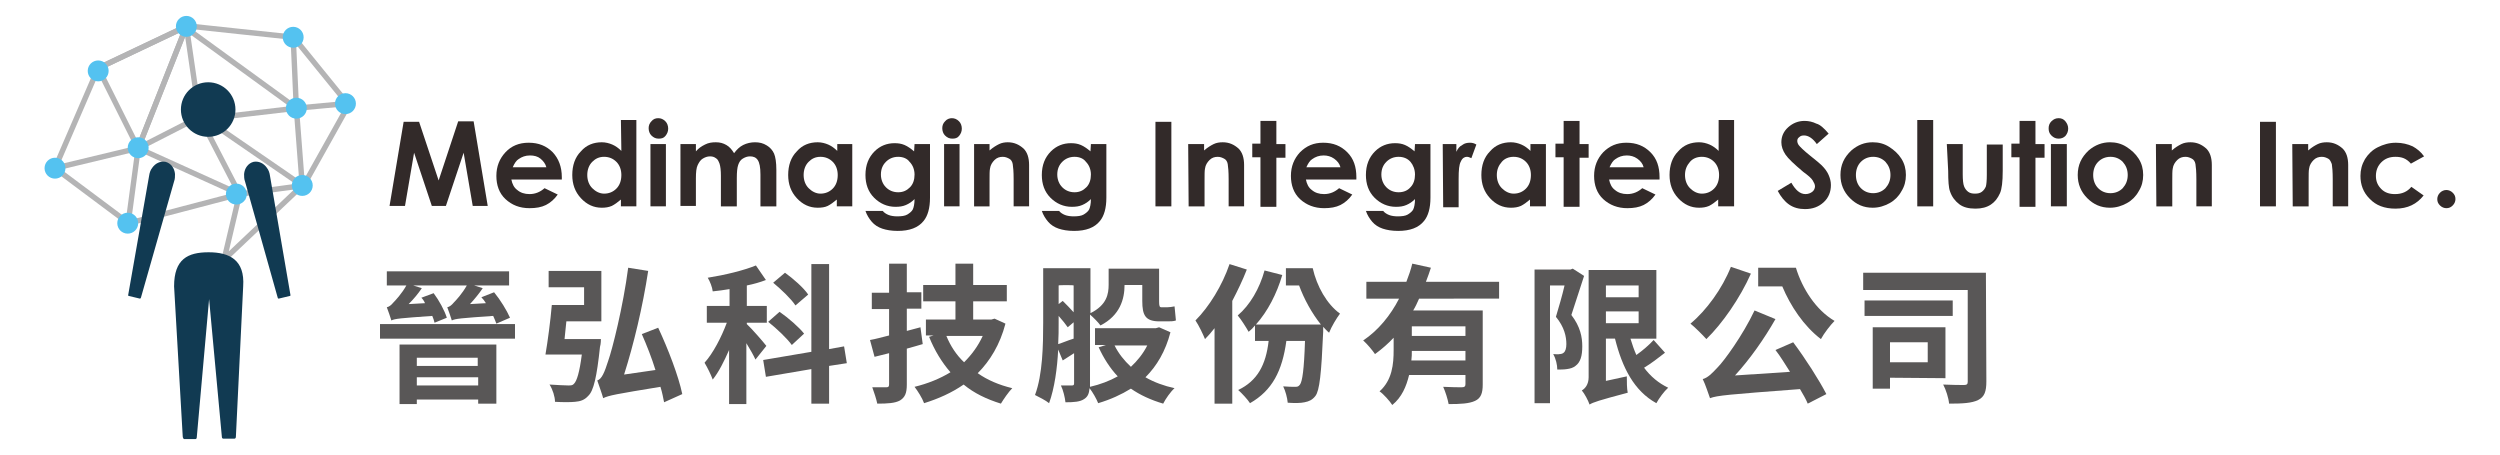
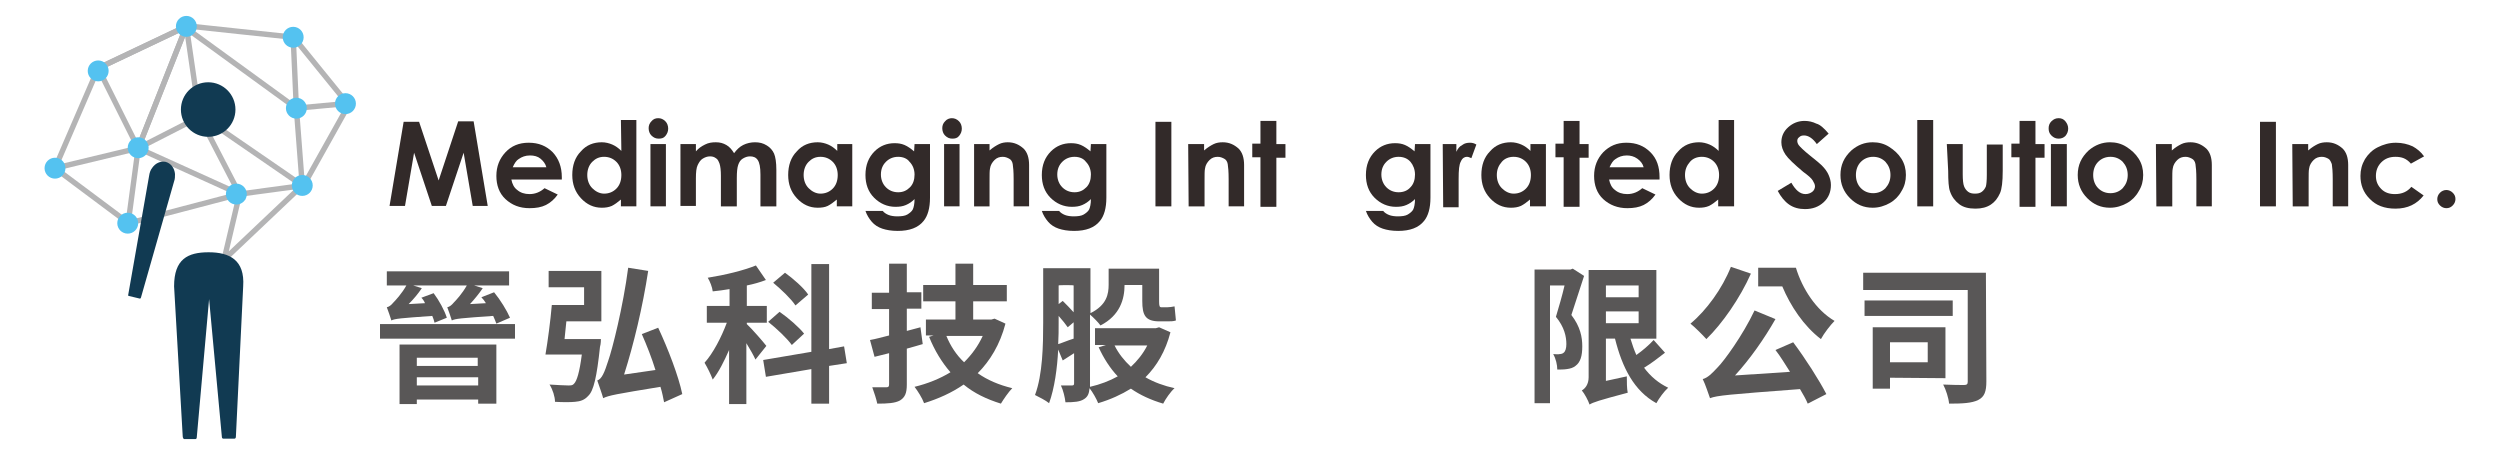
<svg xmlns="http://www.w3.org/2000/svg" version="1.1" id="圖層_1" x="0px" y="0px" viewBox="0 0 550 100" style="enable-background:new 0 0 550 100;" xml:space="preserve">
  <style type="text/css">
	.st0{enable-background:new    ;}
	.st1{fill:#322A29;}
	.st2{fill:#595757;}
	.st3{fill:none;stroke:#B4B4B5;stroke-width:1.191;stroke-miterlimit:10;}
	.st4{fill:#54C2F0;}
	.st5{fill:#113A52;}
</style>
  <g>
    <g class="st0">
      <path class="st1" d="M88.8,26.8h3.4l4.3,12.9l4.3-13h3.4l3.1,18.6H104l-2-11.7l-3.9,11.7H95l-3.9-11.7l-2,11.7h-3.4L88.8,26.8z" />
      <path class="st1" d="M123.6,39.5h-11.1c0.2,1,0.6,1.8,1.3,2.3c0.7,0.6,1.6,0.9,2.7,0.9c1.3,0,2.4-0.5,3.3-1.3l2.9,1.4    c-0.7,1-1.6,1.8-2.6,2.3c-1,0.5-2.2,0.7-3.6,0.7c-2.2,0-3.9-0.7-5.3-2s-2-3.1-2-5.1c0-2.1,0.7-3.8,2-5.2c1.3-1.4,3-2.1,5.1-2.1    c2.2,0,3.9,0.7,5.3,2.1c1.3,1.4,2,3.2,2,5.5L123.6,39.5z M120.2,36.8c-0.2-0.8-0.7-1.4-1.3-1.9s-1.4-0.7-2.3-0.7    c-1,0-1.8,0.3-2.5,0.8c-0.5,0.3-0.9,0.9-1.3,1.8H120.2z" />
      <path class="st1" d="M136.6,26.4h3.4v19h-3.4v-1.5c-0.7,0.6-1.4,1.1-2,1.4c-0.7,0.3-1.4,0.4-2.2,0.4c-1.8,0-3.3-0.7-4.6-2.1    c-1.3-1.4-1.9-3.1-1.9-5.1c0-2.1,0.6-3.9,1.9-5.2c1.2-1.4,2.8-2,4.6-2c0.8,0,1.6,0.2,2.3,0.5c0.7,0.3,1.4,0.8,2,1.4L136.6,26.4    L136.6,26.4z M132.9,34.5c-1.1,0-1.9,0.4-2.6,1.1s-1.1,1.7-1.1,2.9c0,1.2,0.4,2.2,1.1,2.9s1.6,1.2,2.6,1.2c1.1,0,2-0.4,2.7-1.1    s1.1-1.7,1.1-3c0-1.2-0.4-2.2-1.1-2.9C134.9,34.9,134,34.5,132.9,34.5z" />
      <path class="st1" d="M144.8,26c0.6,0,1.1,0.2,1.6,0.7c0.4,0.4,0.6,1,0.6,1.6c0,0.6-0.2,1.1-0.6,1.6s-0.9,0.6-1.5,0.6    c-0.6,0-1.1-0.2-1.6-0.7c-0.4-0.4-0.6-1-0.6-1.6c0-0.6,0.2-1.1,0.6-1.5C143.7,26.2,144.2,26,144.8,26z M143.1,31.7h3.4v13.7h-3.4    V31.7z" />
      <path class="st1" d="M149.7,31.7h3.4v1.6c0.6-0.7,1.2-1.1,2-1.5s1.5-0.5,2.4-0.5c0.9,0,1.6,0.2,2.3,0.6s1.2,1,1.7,1.8    c0.6-0.8,1.2-1.4,2-1.8c0.8-0.4,1.7-0.6,2.6-0.6c1,0,1.8,0.2,2.6,0.7c0.7,0.4,1.3,1.1,1.6,1.8c0.3,0.7,0.5,1.9,0.5,3.6v8h-3.5v-7    c0-1.6-0.2-2.6-0.6-3.2s-1-0.8-1.7-0.8c-0.6,0-1.1,0.2-1.6,0.5c-0.5,0.3-0.8,0.8-1,1.4s-0.3,1.5-0.3,2.9v6.2h-3.5v-6.7    c0-1.2-0.1-2.1-0.3-2.7c-0.2-0.5-0.4-1-0.8-1.2c-0.4-0.3-0.8-0.4-1.3-0.4c-0.6,0-1.1,0.2-1.6,0.5s-0.8,0.8-1.1,1.4    s-0.4,1.6-0.4,2.9v6.1h-3.4L149.7,31.7L149.7,31.7z" />
      <path class="st1" d="M184.1,31.7h3.4v13.7h-3.4v-1.5c-0.7,0.6-1.4,1.1-2,1.4s-1.4,0.4-2.2,0.4c-1.8,0-3.3-0.7-4.6-2.1    c-1.3-1.4-1.9-3.1-1.9-5.1c0-2.1,0.6-3.9,1.9-5.2c1.2-1.4,2.8-2,4.6-2c0.8,0,1.6,0.2,2.3,0.5c0.7,0.3,1.4,0.8,2,1.4V31.7z     M180.5,34.5c-1.1,0-1.9,0.4-2.6,1.1s-1.1,1.7-1.1,2.9c0,1.2,0.4,2.2,1.1,2.9s1.6,1.2,2.6,1.2c1.1,0,2-0.4,2.7-1.1s1.1-1.7,1.1-3    c0-1.2-0.4-2.2-1.1-2.9C182.5,34.9,181.6,34.5,180.5,34.5z" />
      <path class="st1" d="M201.2,31.7h3.4v11.8c0,2.3-0.5,4-1.4,5.1c-1.2,1.5-3.1,2.2-5.7,2.2c-1.4,0-2.5-0.2-3.4-0.5    c-0.9-0.3-1.7-0.8-2.3-1.5c-0.6-0.7-1.1-1.5-1.4-2.4h3.8c0.3,0.4,0.8,0.7,1.3,0.9s1.2,0.3,1.9,0.3c0.9,0,1.7-0.1,2.2-0.4    s1-0.7,1.2-1.1s0.4-1.2,0.4-2.3c-0.6,0.6-1.2,1-1.9,1.3c-0.7,0.3-1.4,0.4-2.3,0.4c-1.8,0-3.4-0.7-4.7-2s-1.9-3-1.9-5    c0-2.2,0.7-3.9,2-5.2c1.2-1.2,2.7-1.8,4.4-1.8c0.8,0,1.5,0.1,2.2,0.4c0.7,0.3,1.4,0.8,2.1,1.4L201.2,31.7L201.2,31.7z M197.6,34.5    c-1.1,0-2,0.4-2.7,1.1s-1.1,1.6-1.1,2.8c0,1.1,0.4,2.1,1.1,2.8c0.7,0.7,1.6,1.1,2.7,1.1c1.1,0,1.9-0.4,2.6-1.1    c0.7-0.7,1-1.7,1-2.8c0-1.1-0.4-2.1-1.1-2.8C199.6,34.9,198.7,34.5,197.6,34.5z" />
      <path class="st1" d="M209.4,26c0.6,0,1.1,0.2,1.6,0.7c0.4,0.4,0.6,1,0.6,1.6c0,0.6-0.2,1.1-0.6,1.6s-0.9,0.6-1.5,0.6    c-0.6,0-1.1-0.2-1.6-0.7c-0.4-0.4-0.6-1-0.6-1.6c0-0.6,0.2-1.1,0.6-1.5C208.3,26.2,208.9,26,209.4,26z M207.7,31.7h3.4v13.7h-3.4    V31.7z" />
      <path class="st1" d="M214.3,31.7h3.4v1.4c0.8-0.7,1.5-1.1,2.1-1.4c0.6-0.3,1.3-0.4,1.9-0.4c1.4,0,2.5,0.5,3.5,1.4    c0.8,0.8,1.2,2,1.2,3.6v9.1h-3.4v-6c0-1.6-0.1-2.7-0.2-3.3s-0.4-1-0.8-1.2s-0.8-0.4-1.4-0.4c-0.7,0-1.3,0.2-1.8,0.7    c-0.5,0.5-0.9,1.1-1,1.9c-0.1,0.4-0.1,1.4-0.1,2.8v5.5h-3.4L214.3,31.7L214.3,31.7z" />
      <path class="st1" d="M240,31.7h3.4v11.8c0,2.3-0.5,4-1.4,5.1c-1.2,1.5-3.1,2.2-5.7,2.2c-1.4,0-2.5-0.2-3.4-0.5    c-0.9-0.3-1.7-0.8-2.3-1.5c-0.6-0.7-1.1-1.5-1.4-2.4h3.8c0.3,0.4,0.8,0.7,1.3,0.9s1.2,0.3,1.9,0.3c0.9,0,1.7-0.1,2.2-0.4    s1-0.7,1.2-1.1s0.4-1.2,0.4-2.3c-0.6,0.6-1.2,1-1.9,1.3c-0.7,0.3-1.4,0.4-2.3,0.4c-1.8,0-3.4-0.7-4.7-2s-1.9-3-1.9-5    c0-2.2,0.7-3.9,2-5.2c1.2-1.2,2.7-1.8,4.4-1.8c0.8,0,1.5,0.1,2.2,0.4c0.7,0.3,1.4,0.8,2.1,1.4L240,31.7L240,31.7z M236.4,34.5    c-1.1,0-2,0.4-2.7,1.1s-1.1,1.6-1.1,2.8c0,1.1,0.4,2.1,1.1,2.8c0.7,0.7,1.6,1.1,2.7,1.1c1.1,0,1.9-0.4,2.6-1.1    c0.7-0.7,1-1.7,1-2.8c0-1.1-0.4-2.1-1.1-2.8C238.4,34.9,237.5,34.5,236.4,34.5z" />
      <path class="st1" d="M254.2,26.8h3.5v18.6h-3.5V26.8z" />
      <path class="st1" d="M261.4,31.7h3.5v1.4c0.8-0.7,1.5-1.1,2.1-1.4s1.3-0.4,2-0.4c1.4,0,2.5,0.5,3.5,1.4c0.8,0.8,1.2,2,1.2,3.6v9.1    h-3.4v-6c0-1.6-0.1-2.7-0.2-3.3s-0.4-1-0.8-1.2s-0.8-0.4-1.4-0.4c-0.7,0-1.3,0.2-1.8,0.7c-0.5,0.5-0.9,1.1-1,1.9    c-0.1,0.4-0.1,1.4-0.1,2.8v5.5h-3.5L261.4,31.7L261.4,31.7z" />
      <path class="st1" d="M277.3,26.6h3.5v5.1h2v3h-2v10.8h-3.5V34.6h-1.8v-3h1.8V26.6z" />
-       <path class="st1" d="M298.4,39.5h-11.1c0.2,1,0.6,1.8,1.3,2.3c0.7,0.6,1.6,0.9,2.7,0.9c1.3,0,2.4-0.5,3.3-1.3l2.9,1.4    c-0.7,1-1.6,1.8-2.6,2.3c-1,0.5-2.2,0.7-3.6,0.7c-2.1,0-3.9-0.7-5.3-2s-2-3.1-2-5.1c0-2.1,0.7-3.8,2-5.2c1.4-1.4,3-2.1,5.1-2.1    c2.2,0,3.9,0.7,5.3,2.1c1.4,1.4,2,3.2,2,5.5L298.4,39.5z M294.9,36.8c-0.2-0.8-0.7-1.4-1.4-1.9s-1.5-0.7-2.3-0.7    c-1,0-1.8,0.3-2.5,0.8c-0.5,0.3-0.9,0.9-1.3,1.8H294.9z" />
      <path class="st1" d="M311.3,31.7h3.4v11.8c0,2.3-0.5,4-1.4,5.1c-1.2,1.5-3.1,2.2-5.7,2.2c-1.4,0-2.5-0.2-3.4-0.5    c-0.9-0.3-1.7-0.8-2.3-1.5c-0.6-0.7-1.1-1.5-1.4-2.4h3.8c0.3,0.4,0.8,0.7,1.3,0.9s1.2,0.3,1.9,0.3c0.9,0,1.7-0.1,2.2-0.4    s1-0.7,1.2-1.1s0.4-1.2,0.4-2.3c-0.6,0.6-1.2,1-1.9,1.3c-0.7,0.3-1.4,0.4-2.3,0.4c-1.8,0-3.4-0.7-4.7-2c-1.3-1.3-1.9-3-1.9-5    c0-2.2,0.7-3.9,2-5.2c1.2-1.2,2.7-1.8,4.4-1.8c0.8,0,1.5,0.1,2.2,0.4c0.7,0.3,1.4,0.8,2.1,1.4L311.3,31.7L311.3,31.7z M307.7,34.5    c-1.1,0-2,0.4-2.7,1.1s-1.1,1.6-1.1,2.8c0,1.1,0.4,2.1,1.1,2.8c0.7,0.7,1.6,1.1,2.7,1.1c1.1,0,2-0.4,2.6-1.1c0.7-0.7,1-1.7,1-2.8    c0-1.1-0.4-2.1-1-2.8C309.7,34.9,308.8,34.5,307.7,34.5z" />
      <path class="st1" d="M317.4,31.7h3v1.7c0.3-0.7,0.7-1.2,1.3-1.5c0.5-0.4,1.1-0.5,1.7-0.5c0.5,0,0.9,0.1,1.4,0.4l-1.1,3    c-0.4-0.2-0.7-0.3-1-0.3c-0.5,0-1,0.3-1.3,1c-0.4,0.7-0.5,1.9-0.5,3.9l0,0.7v5.5h-3.4L317.4,31.7L317.4,31.7z" />
      <path class="st1" d="M336.6,31.7h3.5v13.7h-3.5v-1.5c-0.7,0.6-1.4,1.1-2,1.4c-0.7,0.3-1.4,0.4-2.2,0.4c-1.8,0-3.3-0.7-4.6-2.1    c-1.3-1.4-1.9-3.1-1.9-5.1c0-2.1,0.6-3.9,1.9-5.2c1.2-1.4,2.8-2,4.6-2c0.8,0,1.6,0.2,2.3,0.5c0.7,0.3,1.4,0.8,2,1.4V31.7z     M333,34.5c-1.1,0-2,0.4-2.6,1.1c-0.7,0.8-1.1,1.7-1.1,2.9c0,1.2,0.4,2.2,1.1,2.9s1.6,1.2,2.6,1.2c1.1,0,2-0.4,2.7-1.1    s1.1-1.7,1.1-3c0-1.2-0.4-2.2-1.1-2.9C335,34.9,334.1,34.5,333,34.5z" />
      <path class="st1" d="M344,26.6h3.5v5.1h2v3h-2v10.8H344V34.6h-1.8v-3h1.8V26.6z" />
      <path class="st1" d="M365.1,39.5H354c0.2,1,0.6,1.8,1.3,2.3c0.7,0.6,1.6,0.9,2.7,0.9c1.3,0,2.4-0.5,3.3-1.3l2.9,1.4    c-0.7,1-1.6,1.8-2.6,2.3c-1,0.5-2.2,0.7-3.6,0.7c-2.1,0-3.9-0.7-5.3-2s-2-3.1-2-5.1c0-2.1,0.7-3.8,2-5.2c1.4-1.4,3-2.1,5.1-2.1    c2.2,0,3.9,0.7,5.3,2.1c1.4,1.4,2,3.2,2,5.5L365.1,39.5z M361.6,36.8c-0.2-0.8-0.7-1.4-1.4-1.9s-1.5-0.7-2.3-0.7    c-1,0-1.8,0.3-2.5,0.8c-0.5,0.3-0.9,0.9-1.3,1.8H361.6z" />
      <path class="st1" d="M378,26.4h3.5v19H378v-1.5c-0.7,0.6-1.4,1.1-2,1.4c-0.7,0.3-1.4,0.4-2.2,0.4c-1.8,0-3.3-0.7-4.6-2.1    c-1.3-1.4-1.9-3.1-1.9-5.1c0-2.1,0.6-3.9,1.9-5.2c1.2-1.4,2.8-2,4.6-2c0.8,0,1.6,0.2,2.3,0.5c0.7,0.3,1.4,0.8,2,1.4V26.4z     M374.4,34.5c-1.1,0-2,0.4-2.6,1.1c-0.7,0.8-1.1,1.7-1.1,2.9c0,1.2,0.4,2.2,1.1,2.9s1.6,1.2,2.6,1.2c1.1,0,2-0.4,2.7-1.1    s1.1-1.7,1.1-3c0-1.2-0.4-2.2-1.1-2.9C376.4,34.9,375.5,34.5,374.4,34.5z" />
      <path class="st1" d="M402.3,29.4l-2.6,2.3c-0.9-1.3-1.9-1.9-2.8-1.9c-0.5,0-0.8,0.1-1.1,0.4c-0.3,0.2-0.4,0.5-0.4,0.8    s0.1,0.6,0.3,0.9c0.3,0.4,1.1,1.2,2.6,2.4c1.4,1.1,2.2,1.8,2.5,2.1c0.7,0.7,1.2,1.4,1.5,2.1s0.5,1.4,0.5,2.2    c0,1.5-0.5,2.8-1.6,3.8s-2.4,1.5-4.1,1.5c-1.3,0-2.5-0.3-3.5-1c-1-0.7-1.8-1.7-2.5-3l3-1.8c0.9,1.6,1.9,2.5,3.1,2.5    c0.6,0,1.1-0.2,1.5-0.5s0.6-0.8,0.6-1.2c0-0.4-0.2-0.8-0.5-1.3s-1-1.1-2.1-1.9c-2-1.7-3.3-2.9-3.9-3.8c-0.6-0.9-0.9-1.8-0.9-2.7    c0-1.3,0.5-2.4,1.5-3.3s2.2-1.4,3.6-1.4c0.9,0,1.8,0.2,2.6,0.6C400.4,27.4,401.3,28.2,402.3,29.4z" />
      <path class="st1" d="M412,31.3c1.3,0,2.5,0.3,3.6,1c1.1,0.7,2,1.5,2.7,2.6s1,2.3,1,3.6c0,1.3-0.3,2.5-1,3.6    c-0.6,1.1-1.5,2-2.6,2.6c-1.1,0.6-2.3,1-3.7,1c-2,0-3.6-0.7-5-2.1c-1.4-1.4-2.1-3.1-2.1-5.1c0-2.2,0.8-3.9,2.4-5.4    C408.7,31.9,410.2,31.3,412,31.3z M412.1,34.5c-1.1,0-2,0.4-2.7,1.1c-0.7,0.7-1.1,1.7-1.1,2.9c0,1.2,0.4,2.2,1.1,2.9    c0.7,0.7,1.6,1.1,2.7,1.1s2-0.4,2.7-1.1c0.7-0.8,1.1-1.7,1.1-2.9s-0.4-2.1-1.1-2.9C414.1,34.9,413.2,34.5,412.1,34.5z" />
      <path class="st1" d="M421.8,26.4h3.5v19h-3.5V26.4z" />
      <path class="st1" d="M428.3,31.7h3.5v6.6c0,1.3,0.1,2.2,0.3,2.7s0.5,0.9,0.9,1.2s0.9,0.4,1.5,0.4c0.6,0,1.1-0.1,1.5-0.4    s0.7-0.7,0.9-1.2c0.1-0.4,0.2-1.2,0.2-2.5v-6.7h3.5v5.8c0,2.4-0.2,4-0.6,4.9c-0.5,1.1-1.1,1.9-2,2.5c-0.9,0.6-2,0.9-3.4,0.9    c-1.5,0-2.7-0.3-3.6-1s-1.6-1.6-2-2.8c-0.3-0.8-0.4-2.3-0.4-4.5L428.3,31.7L428.3,31.7z" />
      <path class="st1" d="M444.3,26.6h3.5v5.1h2v3h-2v10.8h-3.5V34.6h-1.8v-3h1.8V26.6z" />
      <path class="st1" d="M452.9,26c0.6,0,1.1,0.2,1.5,0.7s0.6,1,0.6,1.6c0,0.6-0.2,1.1-0.6,1.6c-0.4,0.4-0.9,0.6-1.5,0.6    c-0.6,0-1.1-0.2-1.6-0.7s-0.6-1-0.6-1.6c0-0.6,0.2-1.1,0.6-1.5C451.8,26.2,452.3,26,452.9,26z M451.2,31.7h3.5v13.7h-3.5V31.7z" />
      <path class="st1" d="M464.2,31.3c1.3,0,2.5,0.3,3.6,1c1.1,0.7,2,1.5,2.7,2.6s1,2.3,1,3.6c0,1.3-0.3,2.5-1,3.6    c-0.6,1.1-1.5,2-2.6,2.6c-1.1,0.6-2.3,1-3.7,1c-2,0-3.6-0.7-5-2.1c-1.4-1.4-2.1-3.1-2.1-5.1c0-2.2,0.8-3.9,2.4-5.4    C460.9,31.9,462.5,31.3,464.2,31.3z M464.3,34.5c-1.1,0-2,0.4-2.7,1.1c-0.7,0.7-1.1,1.7-1.1,2.9c0,1.2,0.4,2.2,1.1,2.9    c0.7,0.7,1.6,1.1,2.7,1.1c1.1,0,2-0.4,2.7-1.1c0.7-0.8,1.1-1.7,1.1-2.9s-0.4-2.1-1.1-2.9C466.3,34.9,465.4,34.5,464.3,34.5z" />
      <path class="st1" d="M474.3,31.7h3.5v1.4c0.8-0.7,1.5-1.1,2.1-1.4s1.3-0.4,2-0.4c1.4,0,2.5,0.5,3.5,1.4c0.8,0.8,1.2,2,1.2,3.6v9.1    h-3.4v-6c0-1.6-0.1-2.7-0.2-3.3s-0.4-1-0.8-1.2s-0.8-0.4-1.4-0.4c-0.7,0-1.3,0.2-1.8,0.7c-0.5,0.5-0.9,1.1-1,1.9    c-0.1,0.4-0.1,1.4-0.1,2.8v5.5h-3.5L474.3,31.7L474.3,31.7z" />
      <path class="st1" d="M497.2,26.8h3.5v18.6h-3.5V26.8z" />
      <path class="st1" d="M504.3,31.7h3.5v1.4c0.8-0.7,1.5-1.1,2.1-1.4s1.3-0.4,2-0.4c1.4,0,2.5,0.5,3.5,1.4c0.8,0.8,1.2,2,1.2,3.6v9.1    h-3.4v-6c0-1.6-0.1-2.7-0.2-3.3c-0.2-0.5-0.4-1-0.8-1.2s-0.8-0.4-1.4-0.4c-0.7,0-1.3,0.2-1.8,0.7c-0.5,0.5-0.9,1.1-1,1.9    c-0.1,0.4-0.1,1.4-0.1,2.8v5.5h-3.5L504.3,31.7L504.3,31.7z" />
      <path class="st1" d="M533.3,34.4l-2.9,1.6c-0.5-0.6-1.1-1-1.6-1.2c-0.5-0.2-1.1-0.3-1.8-0.3c-1.3,0-2.3,0.4-3.1,1.2    s-1.2,1.8-1.2,3c0,1.2,0.4,2.1,1.2,2.9s1.8,1.1,3,1.1c1.5,0,2.7-0.5,3.6-1.6l2.7,1.9c-1.5,1.9-3.5,2.9-6.2,2.9    c-2.4,0-4.3-0.7-5.7-2.2c-1.4-1.4-2-3.1-2-5c0-1.3,0.3-2.5,1-3.7c0.7-1.1,1.6-2,2.8-2.6s2.5-1,4-1c1.4,0,2.6,0.3,3.7,0.8    C531.7,32.7,532.6,33.4,533.3,34.4z" />
      <path class="st1" d="M538.2,41.8c0.5,0,1,0.2,1.4,0.6s0.6,0.8,0.6,1.4c0,0.5-0.2,1-0.6,1.4c-0.4,0.4-0.8,0.6-1.4,0.6    c-0.5,0-1-0.2-1.4-0.6s-0.6-0.8-0.6-1.4c0-0.5,0.2-1,0.6-1.4C537.2,42,537.7,41.8,538.2,41.8z" />
    </g>
    <g class="st0">
      <path class="st2" d="M113.3,71.3v3.2H83.6v-3.2H113.3z M95.6,71c-0.1-0.5-0.3-1-0.5-1.5c-7,0.5-8.2,0.6-9,1    c-0.2-0.7-0.7-2.1-1-2.9c0.5-0.1,1-0.5,1.4-1c0.5-0.5,1.9-2,2.9-3.8h-4.3v-3.1H112v3.1h-7.7l1.9,0.6c-0.8,1.2-1.8,2.4-2.8,3.5    l3.5-0.2c-0.3-0.5-0.6-0.9-1-1.3l2.8-1.1c1.4,1.7,2.8,4,3.5,5.6l-3,1.3c-0.2-0.5-0.4-1.1-0.7-1.7c-7.1,0.5-8.3,0.6-9.1,1    c-0.2-0.7-0.7-2.1-1-2.9c0.5-0.1,1-0.5,1.4-1c0.5-0.5,1.9-2,2.9-3.8H90.9l1.9,0.6c-0.8,1.2-1.8,2.4-2.9,3.5l3.6-0.2    c-0.2-0.5-0.5-0.9-0.8-1.2l2.7-1c1.2,1.6,2.4,3.8,2.9,5.4L95.6,71z M87.9,75.8h21.3v13h-4v-0.9H91.7v1h-3.8V75.8z M91.7,78.7v1.8    h13.4v-1.8H91.7z M105.2,84.8v-1.8H91.7v1.8H105.2z" />
      <path class="st2" d="M132.2,74.6c0,0,0,1.1-0.2,1.7c-0.7,6.6-1.4,9.7-2.6,10.8c-0.8,0.9-1.7,1.2-2.9,1.3c-1,0.1-2.7,0.1-4.4,0    c0-1.1-0.5-2.7-1.2-3.8c1.7,0.1,3.3,0.2,4.1,0.2c0.6,0,1,0,1.3-0.4c0.6-0.6,1.2-2.5,1.7-6.4H120c0.5-2.9,1.1-7.4,1.4-10.9h7.1    v-3.9h-7.8v-3.6h11.6v11.1h-7.7c-0.1,1.3-0.3,2.6-0.4,3.9H132.2z M146.1,88.5c-0.2-1-0.4-2.1-0.8-3.4c-9.8,1.6-11.4,1.9-12.6,2.5    c-0.2-0.8-0.9-2.7-1.3-3.9c1-0.3,1.6-1.8,2.4-4.3c0.9-2.5,3.3-12,4.4-20.5l4.4,0.7c-1.2,7.9-3.2,16.2-5.3,22.8l6.9-1    c-0.8-2.6-1.9-5.4-3-7.9l3.6-1.4c2.2,4.7,4.5,10.7,5.3,14.6L146.1,88.5z" />
      <path class="st2" d="M166.2,79.1c-0.4-0.9-1.2-2.3-2-3.6v13.4h-3.8V77c-1.1,2.5-2.3,4.9-3.6,6.5c-0.4-1.1-1.2-2.7-1.8-3.7    c1.9-2.1,3.7-5.6,4.9-8.8h-4.4v-3.7h5v-3.7c-1.3,0.2-2.5,0.4-3.7,0.5c-0.1-0.9-0.6-2.2-1.1-3c3.8-0.6,7.9-1.6,10.6-2.7l2.2,3.2    c-1.3,0.5-2.7,0.9-4.2,1.2v4.5h4.4V71h-4.4v0.3c1,0.9,3.7,4,4.3,4.8L166.2,79.1z M182.4,80.5v8.3h-3.9v-7.6l-10,1.7l-0.6-3.7    l10.6-1.8V58.1h3.9v18.7l3.3-0.6l0.6,3.7L182.4,80.5z M174.2,75.9c-1-1.4-3.3-3.6-5.2-5.1l2.5-2.2c1.9,1.3,4.3,3.4,5.4,4.8    L174.2,75.9z M175,67.2c-0.9-1.4-3.1-3.5-4.9-5l2.6-2.2c1.8,1.3,4.1,3.3,5.1,4.8L175,67.2z" />
      <path class="st2" d="M203,75.7c-1.1,0.3-2.3,0.7-3.5,1v7.9c0,1.9-0.4,2.8-1.5,3.5c-1.1,0.6-2.7,0.7-5,0.7c-0.2-1-0.7-2.5-1.1-3.6    c1.3,0,2.6,0,3.1,0c0.5,0,0.6-0.2,0.6-0.7v-6.8l-3.2,0.8l-1-3.7c1.2-0.2,2.6-0.6,4.2-1v-5.8h-3.8v-3.6h3.8V58h3.9v6.3h3.2v3.6    h-3.2v4.9l3-0.8L203,75.7z M221.2,71.2c-1.2,4.6-3.4,8.2-6.1,10.9c2.1,1.5,4.7,2.6,7.6,3.3c-0.8,0.8-1.9,2.4-2.5,3.4    c-3.2-1-5.9-2.3-8.2-4.2c-2.6,1.8-5.5,3.1-8.7,4.1c-0.4-1.1-1.4-2.7-2.1-3.6c2.9-0.7,5.6-1.8,7.9-3.2c-1.9-2.2-3.5-4.8-4.7-7.8    l1-0.3h-1.7v-3.5h6.5v-4h-7.1v-3.6h7.1V58h3.9v4.7h7.4v3.6h-7.4v4h4l0.7-0.2L221.2,71.2z M208.2,73.9c0.9,2.2,2.2,4.2,3.9,5.8    c1.7-1.7,3.1-3.6,4.1-5.8H208.2z" />
      <path class="st2" d="M257.5,73.1c-1.1,4.2-3,7.4-5.5,9.9c1.9,1.1,4.1,1.9,6.4,2.4c-0.9,0.8-2,2.4-2.5,3.4    c-2.7-0.8-5.1-1.9-7.1-3.3c-2.1,1.3-4.5,2.4-7.2,3.2c-0.4-1-1.2-2.4-1.9-3.3c-0.1,1.2-0.4,1.9-1.2,2.4c-0.9,0.6-2.2,0.7-4.1,0.7    c-0.1-1-0.5-2.7-1-3.7c1,0,2,0,2.4,0s0.5-0.1,0.5-0.5v-6.6c-0.9,0.6-1.7,1.1-2.5,1.6l-1-2.4c-0.2,4.1-0.8,8.5-2,11.8    c-0.7-0.6-2.3-1.4-3.1-1.8c1.7-4.5,1.8-11.1,1.8-15.9v-12h10.4v9.9c3.6-1.8,4-4.2,4-6.3v-3.5h11.1v7.2c0,1,0.1,1.3,0.5,1.3h1.3    c0.4,0,1.2-0.1,1.6-0.2c0.1,1,0.2,2.2,0.3,3.1c-0.5,0.2-1.2,0.2-1.9,0.2h-1.7c-3.1,0-3.8-1.3-3.8-4.5v-3.5h-3.9v0    c0,3.1-1,6.7-5.3,8.9c-0.4-0.6-1.6-1.8-2.3-2.4v15.1c0,0.3,0,0.5,0,0.8c2.2-0.5,4.3-1.3,6.1-2.3c-1.7-1.8-3.1-4-4.2-6.4l1.6-0.5    h-2.4v-3.7h13.4l0.7-0.2L257.5,73.1z M232.9,71.2c0,1.3,0,2.9-0.1,4.5c1-0.3,2.1-0.8,3.4-1.2v-3.6l-1.3,1.1    c-0.4-0.6-1.2-1.6-2-2.5L232.9,71.2L232.9,71.2z M232.9,62.8v4.1l0.9-0.7c0.8,0.8,1.7,1.7,2.4,2.5v-5.9    C236.2,62.7,232.9,62.7,232.9,62.8z M245.2,76c0.9,1.8,2.1,3.3,3.6,4.7c1.4-1.3,2.7-2.9,3.6-4.7H245.2z" />
-       <path class="st2" d="M274.3,59.3c-0.9,2.3-2,4.6-3.2,6.9v22.6h-3.9V72.2c-0.7,0.9-1.4,1.7-2.1,2.4c-0.4-1-1.4-3.1-2.1-4.1    c3-3,5.9-7.7,7.5-12.4L274.3,59.3z M288.8,59c0.9,4,3.1,7.9,6,10c-0.7,0.9-1.9,2.9-2.4,4.2c-0.5-0.4-0.9-0.9-1.3-1.3    c0,0.4,0,0.8,0,1.1c-0.4,9.3-0.8,12.9-1.7,14.1c-0.7,0.9-1.4,1.2-2.4,1.4c-0.9,0.2-2.2,0.2-3.7,0.1c-0.1-1.1-0.5-2.6-1-3.6    c1.1,0.1,2.1,0.1,2.7,0.1c0.5,0,0.7-0.1,1-0.5c0.5-0.7,0.9-3.2,1.1-9.6H283c-0.9,6.6-3.1,10.9-8,13.7c-0.5-0.8-1.8-2.2-2.6-2.9    c4.2-2,6.1-5.5,6.7-10.8h-3v-3.4c-0.4,0.5-0.9,1-1.4,1.4c-0.5-0.9-1.7-2.8-2.4-3.6c2.7-2.3,4.8-5.9,5.9-9.9l3.9,1    c-1.2,4.1-3.2,8-5.8,10.9h14.3c-2-2.5-3.7-5.6-4.8-8.6h-2.9V59L288.8,59L288.8,59z" />
-       <path class="st2" d="M312.2,65.7c-0.4,0.9-0.8,1.8-1.3,2.6h15.3v16.3c0,1.9-0.4,3-1.7,3.6c-1.3,0.6-3.2,0.7-5.8,0.7    c-0.2-1.1-0.7-2.7-1.2-3.8c1.7,0.1,3.6,0.1,4.1,0.1c0.6,0,0.8-0.2,0.8-0.7v-2H310c-0.6,2.5-1.6,4.9-3.7,6.6c-0.5-0.8-2-2.5-2.8-3    c2.8-2.5,3.1-6,3.1-9.1v-2.7c-1.2,1.3-2.6,2.5-4.1,3.6c-0.6-0.9-1.8-2.3-2.6-3c3.3-2.2,6-5.5,7.9-9.2h-7.2V62h8.8    c0.5-1.3,1-2.7,1.3-4l4.1,0.9c-0.3,1-0.7,2-1.1,3.1h16.1v3.7L312.2,65.7L312.2,65.7z M322.4,79.3v-2.1h-11.8c0,0.7,0,1.4-0.1,2.1    H322.4z M322.4,71.8h-11.8v2.1h11.8V71.8z" />
      <path class="st2" d="M348.5,60.7c-0.9,2.8-2,6.1-2.8,8.6c2,2.6,2.4,4.9,2.4,6.9c0,2.1-0.4,3.5-1.5,4.3c-0.5,0.4-1.1,0.6-1.9,0.7    c-0.6,0.1-1.4,0.1-2.1,0.1c0-1-0.3-2.4-0.9-3.4c0.6,0,1.1,0.1,1.4,0c0.3,0,0.7-0.1,0.9-0.3c0.4-0.3,0.6-1,0.6-1.9    c0-1.6-0.4-3.7-2.3-6c0.6-2,1.4-4.7,1.9-6.9H341v25.9h-3.4V59.3h7.9l0.5-0.2L348.5,60.7z M366.3,77.6c-1.4,1.1-3.1,2.4-4.6,3.3    c1.4,1.9,3.2,3.4,5.3,4.4c-0.9,0.8-2,2.3-2.6,3.4c-4.9-2.7-7.5-7.8-9.1-14.2h-2v9.3l4.6-1c0,1.1,0,2.7,0.2,3.6    c-6.4,1.7-7.6,2.1-8.4,2.6c-0.3-0.9-1.1-2.4-1.7-3.1c0.7-0.4,1.5-1.3,1.5-2.9V59.4h14.9v15.1h-5.7c0.4,1.3,0.8,2.5,1.3,3.6    c1.4-1,2.8-2.2,3.8-3.3L366.3,77.6z M353.3,62.8v2.6h7.2v-2.6H353.3z M353.3,71.1h7.2v-2.6h-7.2V71.1z" />
      <path class="st2" d="M385.2,60.2c-2.4,5.4-6.3,11-9.8,14.4c-0.8-0.9-2.5-2.6-3.5-3.4c3.5-2.9,7-7.7,8.9-12.5L385.2,60.2z     M394.5,75.3c2.7,3.6,5.7,8.3,7.3,11.4l-4.1,2.1c-0.4-1-1-2-1.7-3.2c-15.9,1.2-18.2,1.4-19.8,2c-0.3-0.8-1-3-1.6-4.2    c1.1-0.3,2-1.2,3.3-2.6c1.4-1.4,5.5-7,8.1-12.5l4.6,1.9c-2.5,4.4-5.7,8.9-8.9,12.4l12.1-0.8c-1.1-1.7-2.1-3.4-3.2-4.8L394.5,75.3z     M395.1,58.9c1.4,4.6,4.4,9.3,8.5,11.7c-0.9,0.9-2.3,2.7-3,4c-3.8-2.9-6.7-7.3-8.5-11.6h-5.3v-4.1L395.1,58.9z" />
      <path class="st2" d="M437,83.9c0,2.2-0.4,3.4-1.8,4.1c-1.4,0.7-3.5,0.8-6.4,0.8c-0.1-1.2-0.7-3.1-1.3-4.2c1.9,0.1,4,0.1,4.6,0.1    c0.6,0,0.8-0.2,0.8-0.7V63.8h-23V60h27L437,83.9L437,83.9z M429.6,69.5h-19.4v-3.4h19.4V69.5z M415.8,83.1v2.4h-3.8V72h16v11.2    L415.8,83.1z M415.8,75.3v4.4h8.3v-4.4H415.8z" />
    </g>
    <g>
      <g>
        <polyline class="st3" points="52.7,42.7 49.3,57.1 66.5,40.8    " />
        <polyline class="st3" points="12.1,37 30.4,32.6 28.1,49.8    " />
        <polygon class="st3" points="21.6,15 12.1,37 28.3,49.1 52.7,42.7 66.8,40.8 76.7,23.1 64.6,8.2 41.2,5.7    " />
        <polygon class="st3" points="21.6,15 30.4,32.6 41,5.8    " />
        <polygon class="st3" points="41,5.8 30.4,32.6 43.9,25.7    " />
        <polyline class="st3" points="43.9,25.7 52.7,42.7 30.4,32.6    " />
        <polyline class="st3" points="76,22.8 65.2,23.8 66.5,40.8 44.4,25.6    " />
        <polyline class="st3" points="64.5,8.2 65.2,23.8 40.3,5.7    " />
-         <line class="st3" x1="43.9" y1="26.3" x2="65.2" y2="23.8" />
      </g>
      <g>
        <circle class="st4" cx="28.1" cy="49.1" r="2.3" />
        <circle class="st4" cx="12.1" cy="37" r="2.3" />
        <circle class="st4" cx="21.6" cy="15.6" r="2.3" />
        <circle class="st4" cx="76" cy="22.8" r="2.3" />
        <circle class="st4" cx="66.5" cy="40.8" r="2.3" />
        <circle class="st4" cx="65.2" cy="23.8" r="2.3" />
        <circle class="st4" cx="41" cy="5.8" r="2.3" />
        <circle class="st4" cx="64.5" cy="8.2" r="2.3" />
        <circle class="st4" cx="44.4" cy="25.6" r="2.3" />
        <circle class="st4" cx="52" cy="42.7" r="2.3" />
        <circle class="st4" cx="30.4" cy="32.5" r="2.3" />
      </g>
    </g>
    <g>
      <circle class="st5" cx="45.8" cy="24.1" r="6" />
      <path class="st5" d="M30.8,65.7l-2.5-0.6c-0.1,0-0.1-0.1-0.1-0.2l4.6-26.2c0.1-0.7,0.3-1.3,0.7-1.8c0.7-1,1.8-1.5,2.9-1.3l0,0    c1.2,0.3,2,1.4,2.1,2.7c0,0.5,0,1.1-0.2,1.6L31,65.5C30.9,65.6,30.9,65.7,30.8,65.7z" />
-       <path class="st5" d="M61.3,65.7l2.5-0.6c0.1,0,0.1-0.1,0.1-0.2l-4.5-26.2c-0.1-0.7-0.3-1.3-0.7-1.8c-0.7-1-1.8-1.5-2.9-1.3l0,0    c-1.2,0.3-2,1.4-2.1,2.7c0,0.5,0,1.1,0.2,1.6l7.2,25.6C61.1,65.6,61.2,65.7,61.3,65.7z" />
      <path class="st5" d="M40.5,96.6h2.5c0.2,0,0.3-0.2,0.3-0.5L46,65.8l2.8,30.2c0,0.3,0.1,0.5,0.3,0.5h2.5c0.2,0,0.3-0.2,0.3-0.5    l1.6-33c0.4-5.8-3-7.5-7.6-7.5l0,0c-4.6,0-7.6,1.5-7.6,7.5l1.9,33C40.2,96.3,40.4,96.6,40.5,96.6z" />
    </g>
  </g>
</svg>